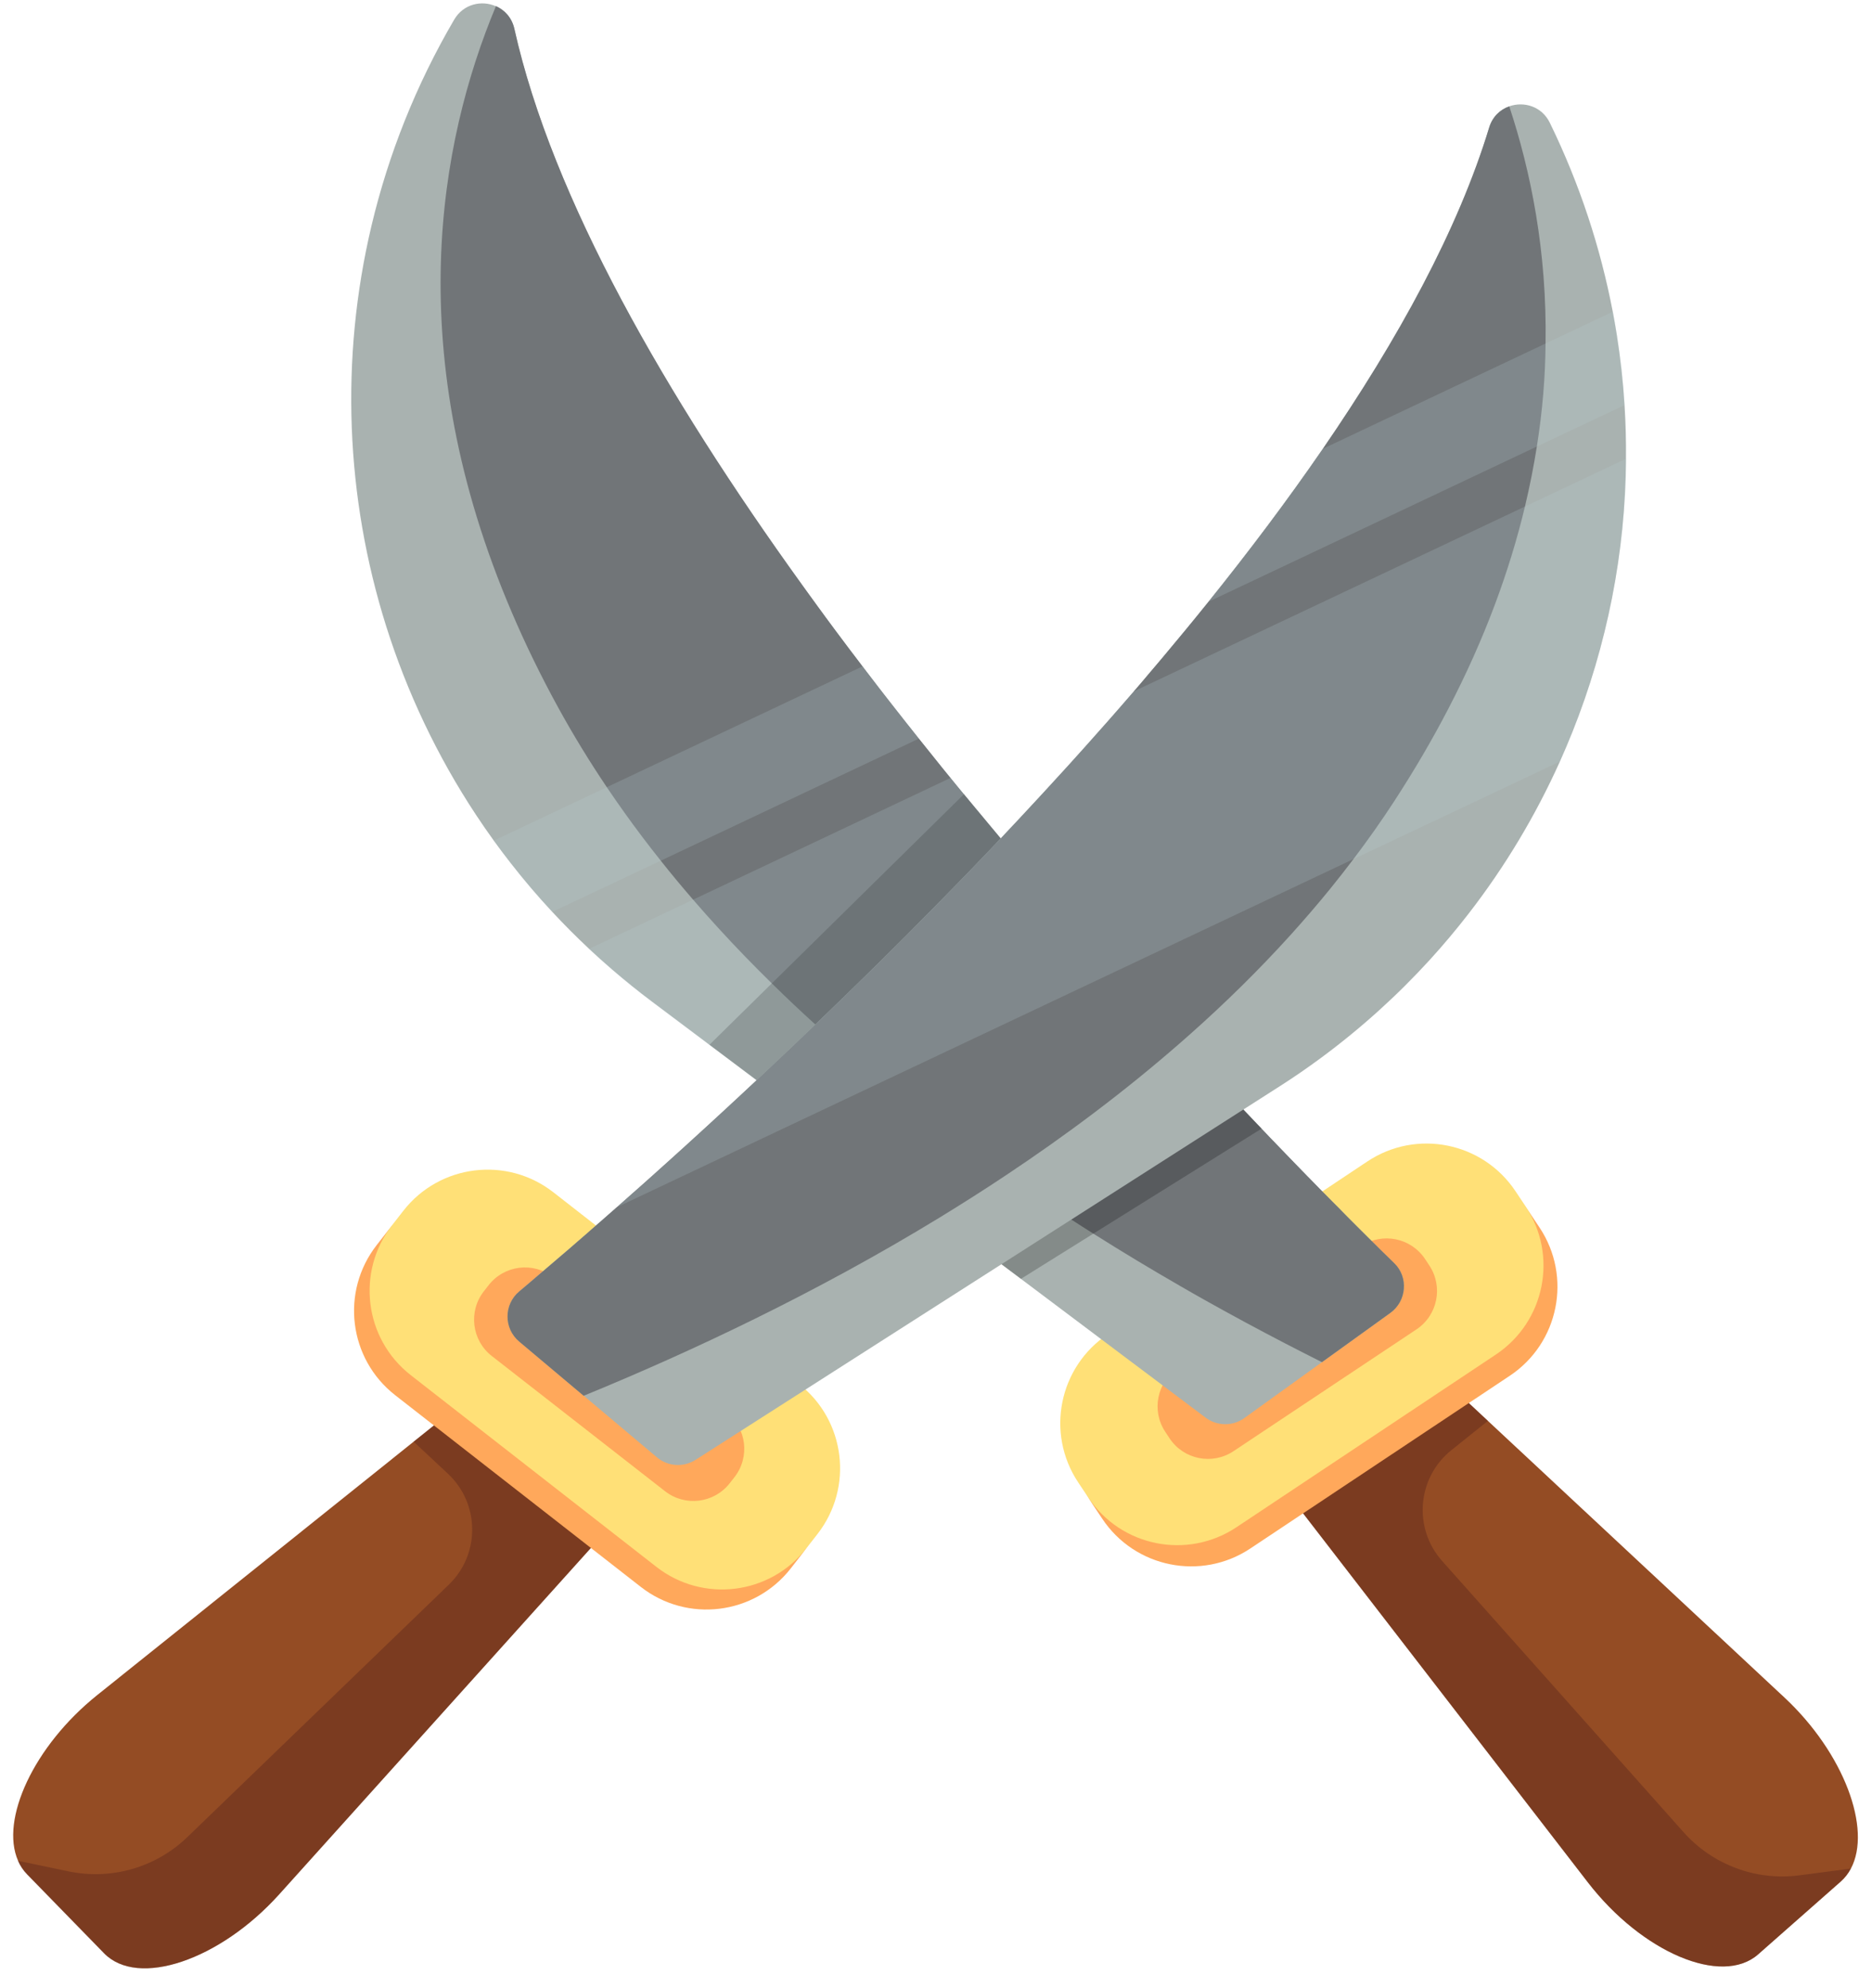
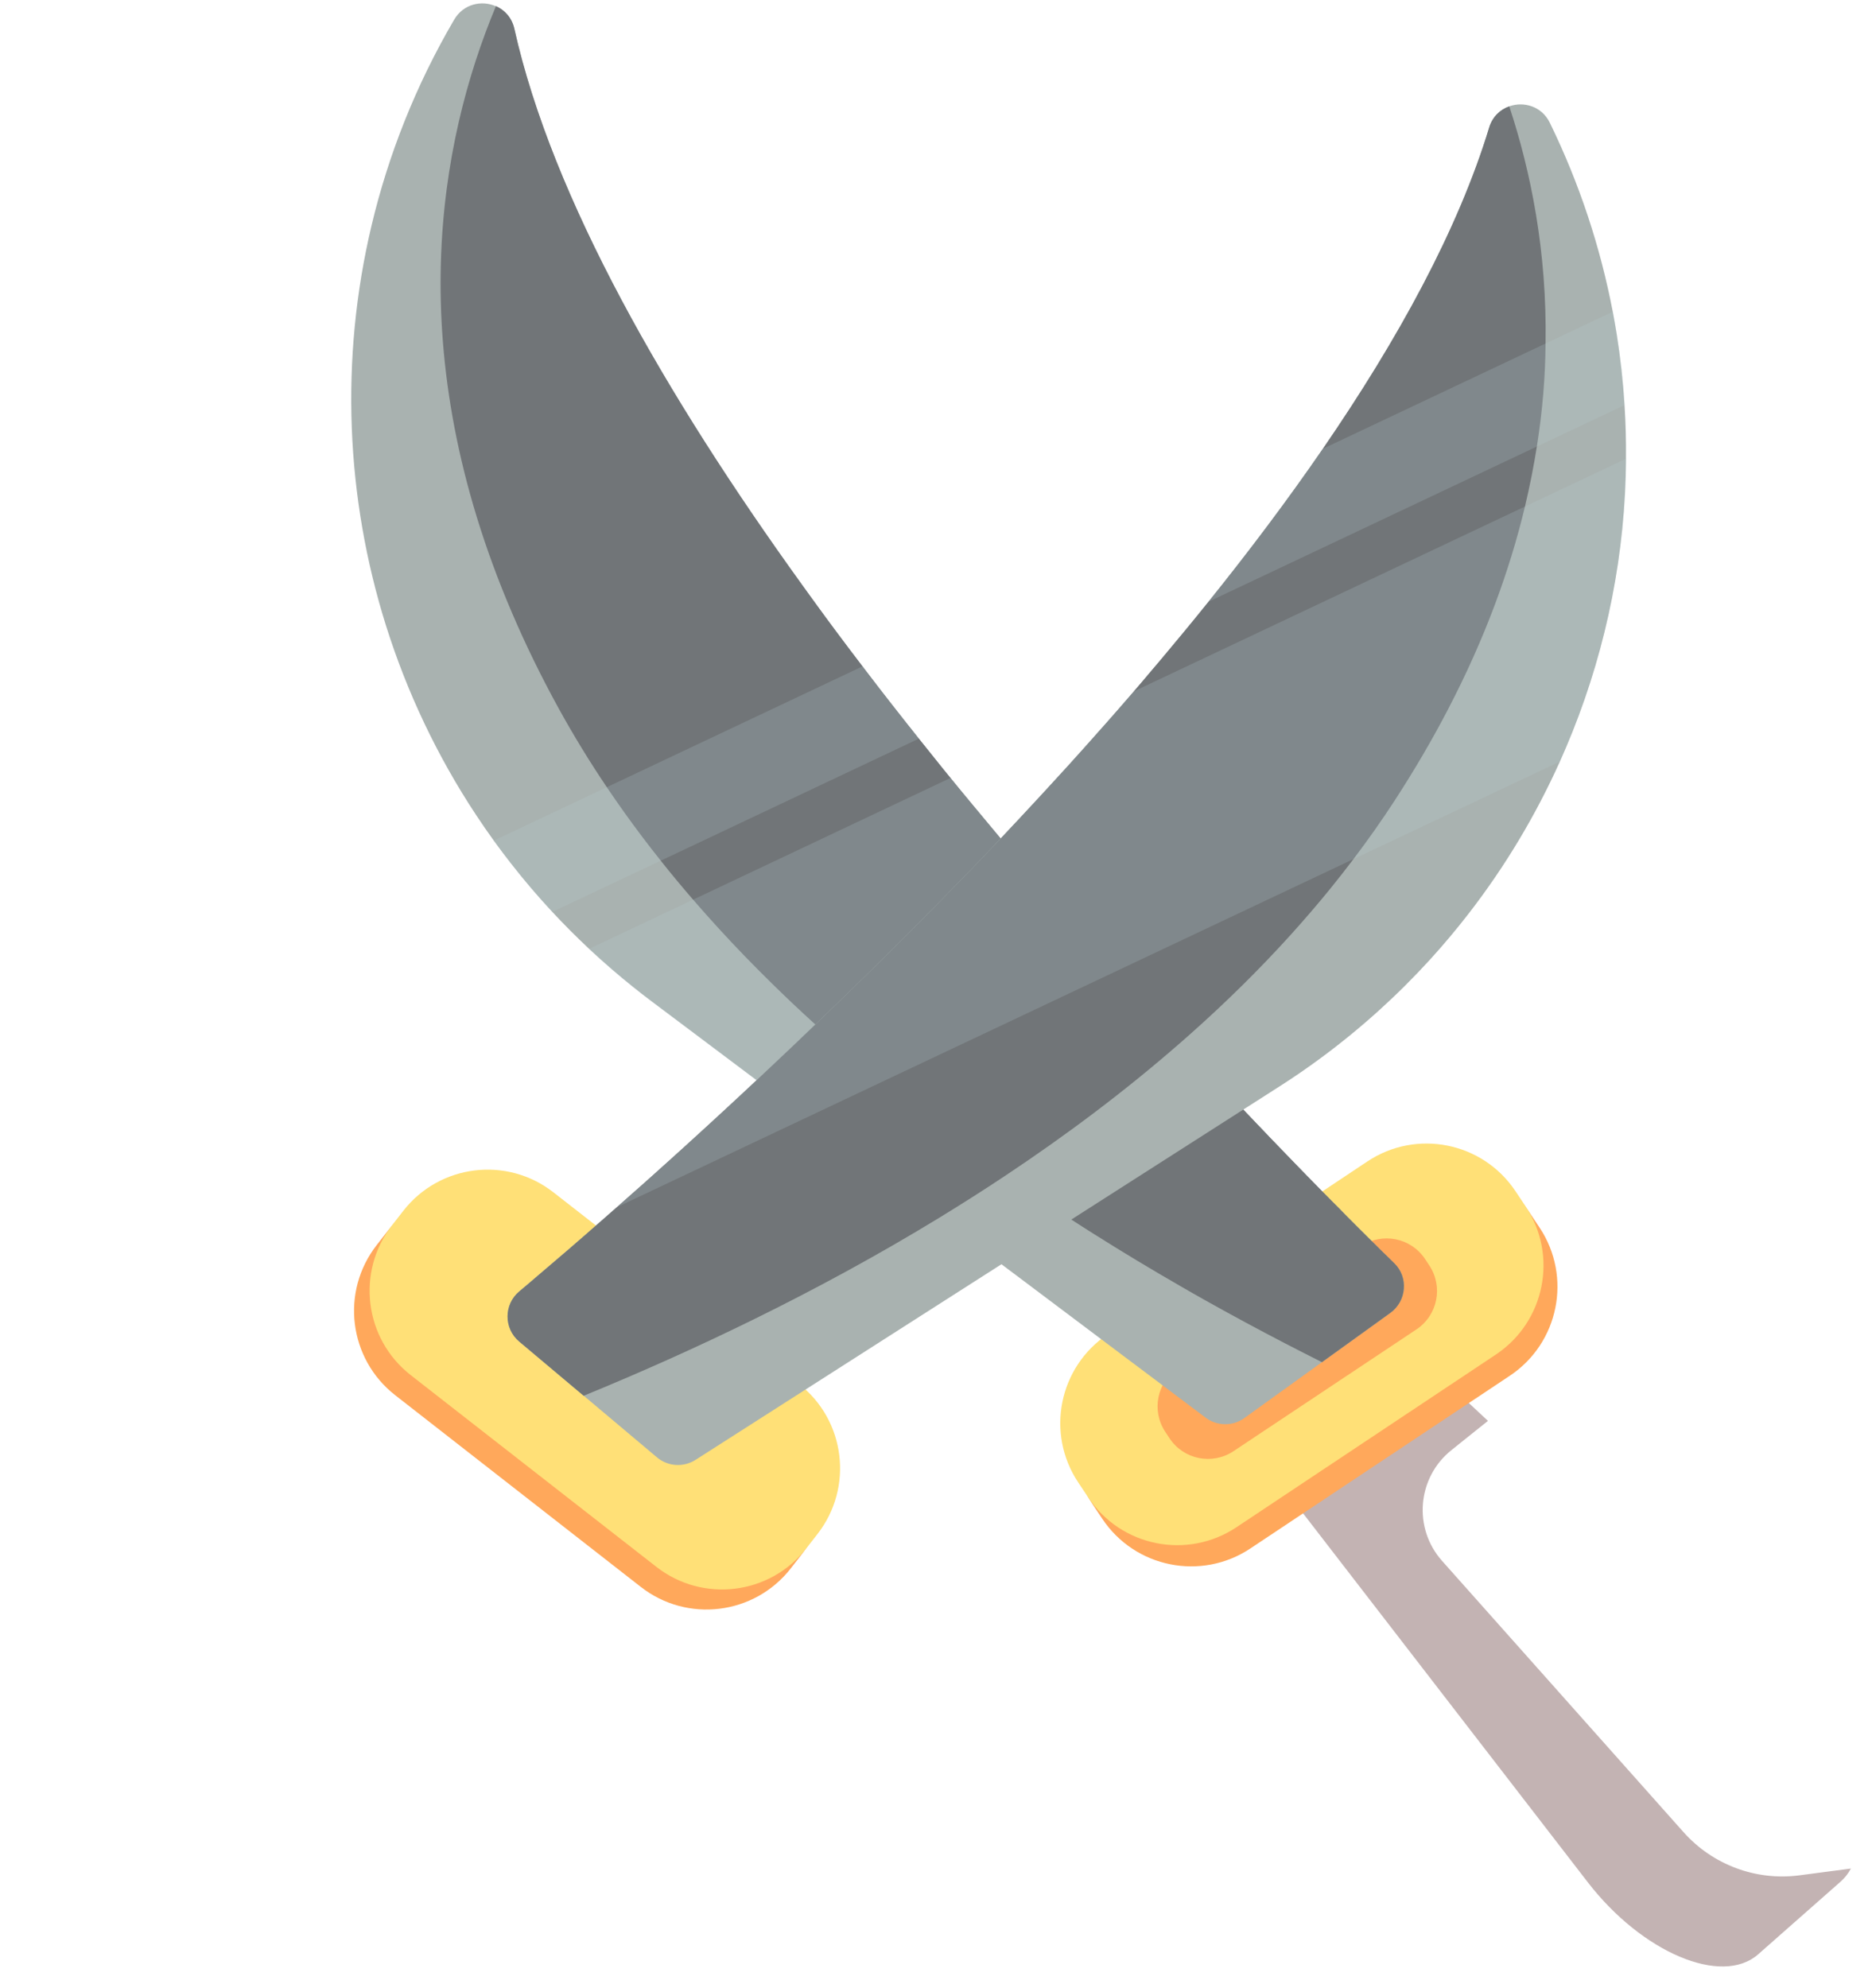
<svg xmlns="http://www.w3.org/2000/svg" height="2963.7" preserveAspectRatio="xMidYMid meet" version="1.0" viewBox="79.4 20.3 2791.7 2963.7" width="2791.7" zoomAndPan="magnify">
  <g>
    <g id="change1_1">
-       <path d="M2447.3,2826.4l-496.8-643.5l-4.7-6.1l50.5-44.5l0.1,0l151.8-133.8l35.2,32.9l115,107.2l442,412.2 c89,83,130.7,196.2,99.2,255.2c-3.9,7.4-9,13.9-15.2,19.4l-123.1,108.5C2647.1,2981.5,2528.2,2931.2,2447.3,2826.4z" fill="#944c24" />
-     </g>
+       </g>
    <g id="change2_1">
      <path d="M2447.3,2826.4l-496.8-643.5l45.8-50.6l0,0l0,0l187.1-101l115,107.2l-54.6,43.7c-51,40.9-57.3,116.2-13.9,165 l360.2,404.5c43.4,48.7,108.1,72.8,172.8,64.3l76.7-10.1c-3.9,7.4-9,13.9-15.2,19.4l-123.1,108.5 C2647.1,2981.5,2528.2,2931.2,2447.3,2826.4z" fill="#491a19" opacity=".33" />
    </g>
    <g id="change3_1">
      <path d="M1723.1,2284.3l-15-22.5c-48.8-73.3-28.9-172.2,44.4-221l386.8-257.4c73.3-48.8,172.2-28.9,221,44.4l15,22.5 c48.8,73.3,28.9,172.2-44.4,221l-386.8,257.4C1870.8,2377.5,1771.9,2357.6,1723.1,2284.3z" fill="#ffa85b" />
    </g>
    <g id="change4_1">
      <path d="M1702.3,2252.7l-15-22.5c-48.8-73.3-28.9-172.2,44.4-221l386.8-257.4c73.3-48.8,172.2-28.9,221,44.4l15,22.5 c48.8,73.3,28.9,172.2-44.4,221l-386.8,257.4C1849.9,2345.9,1751,2326,1702.3,2252.7z" fill="#ffe077" />
    </g>
    <g id="change3_2">
      <path d="M1823.6,2164.6l-6.4-9.7c-21-31.6-12.5-74.2,19.1-95.3l272.9-181.6c31.6-21,74.2-12.5,95.3,19.1l6.4,9.7 c21,31.6,12.5,74.2-19.1,95.3l-272.9,181.6C1887.3,2204.7,1844.6,2196.2,1823.6,2164.6z" fill="#ffa85b" />
    </g>
    <g id="change5_1">
      <path d="M2152.7,1977.6l-101.9,73.4l-115.7,83.3c-17.3,12.5-40.7,12.2-57.8-0.6l-64.4-48.4l-59.7-44.8l-31.8-23.9 l-119.5-89.8l-29.2-21.9l-92.4-69.4l-198.4-149.1l-74.2-55.8l-70.3-52.8l-85.9-64.5c-20.3-15.2-39.9-31.1-58.9-47.4l0,0 c-11.9-10.2-23.4-20.6-34.8-31.2c-19-17.8-37.3-36.1-54.8-55c-21.8-23.4-42.4-47.6-61.9-72.6c-8.7-11.1-17.1-22.3-25.3-33.6 c-9.2-12.7-18-25.5-26.6-38.5c-58-87.8-102.9-182.8-134.1-281.8c-60.2-191.4-68.9-397.8-21.6-596.8 c25.1-105.5,65.9-208.9,123.2-306.8c13.8-23.6,41.1-29.3,62.2-20c13.1,5.8,23.8,17.3,27.5,33.8c56.7,253.8,226.7,548.1,428,827.4 c4.2,5.9,8.5,11.7,12.7,17.6c1.7,2.3,3.4,4.7,5.1,7c0.8,1.1,1.6,2.2,2.4,3.3c1.7,2.3,3.4,4.6,5,6.9c1.8,2.4,3.5,4.8,5.3,7.2 c1.9,2.6,3.8,5.1,5.6,7.7c5,6.8,10.1,13.6,15.1,20.4l4.8,6.4c5.6,7.5,11.2,14.9,16.8,22.4c1.7,2.3,3.4,4.5,5.2,6.8 c3.2,4.2,6.3,8.3,9.5,12.5c1.2,1.6,2.5,3.3,3.7,4.9c1.9,2.5,3.8,5,5.8,7.6c2.2,2.9,4.4,5.7,6.6,8.6c3.6,4.7,7.2,9.4,10.8,14.1 c3,3.9,6,7.7,9,11.6c2.8,3.6,5.6,7.2,8.4,10.8c8.6,11.1,17.3,22.1,26,33.1c1.5,1.9,3,3.8,4.5,5.6c1.9,2.4,3.8,4.8,5.6,7.1 c2.5,3.1,4.9,6.2,7.4,9.3c0.3,0.4,0.6,0.7,0.9,1.1c11.3,14.2,22.7,28.3,34,42.4c0.9,1.1,1.7,2.1,2.6,3.2c2.9,3.6,5.9,7.2,8.8,10.8 c0.3,0.4,0.6,0.7,0.9,1.1c0.4,0.5,0.7,0.9,1.1,1.4c3.9,4.8,7.9,9.6,11.8,14.4c2.4,2.9,4.7,5.7,7.1,8.6c2.7,3.3,5.4,6.6,8.2,9.9 c2.8,3.3,5.5,6.7,8.3,10c3.3,4,6.6,8,10,12l0,0c4.5,5.4,8.9,10.7,13.4,16.1c1.8,2.2,3.7,4.5,5.6,6.7c3.1,3.7,6.1,7.3,9.2,11 c3.8,4.5,7.6,9.1,11.4,13.6c2.3,2.8,4.7,5.5,7,8.3c10.8,12.8,21.7,25.5,32.4,38.1c1.9,2.2,3.8,4.5,5.7,6.7c1.4,1.6,2.7,3.2,4.1,4.7 c1.9,2.2,3.7,4.3,5.6,6.5c2.9,3.3,5.7,6.7,8.6,10c2.8,3.2,5.6,6.4,8.4,9.7c0.6,0.7,1.2,1.4,1.9,2.2c2,2.3,3.9,4.5,5.9,6.8 c0.2,0.2,0.3,0.4,0.5,0.5c1.9,2.2,3.9,4.4,5.8,6.6c1.3,1.5,2.7,3.1,4,4.6c2.4,2.8,4.9,5.5,7.3,8.3c4.3,5,8.7,9.9,13,14.9 c2.6,3,5.2,5.9,7.8,8.9c0.3,0.3,0.5,0.6,0.8,0.9c3.7,4.2,7.4,8.4,11.1,12.6c6,6.8,12,13.5,18,20.2c2.5,2.8,5,5.7,7.6,8.5 c1.7,1.9,3.4,3.8,5.1,5.7c6.3,7.1,12.6,14,18.8,21c3.2,3.5,6.3,7,9.5,10.5c1.3,1.4,2.6,2.9,3.9,4.3c2.6,2.8,5.1,5.7,7.7,8.5 c2.4,2.6,4.8,5.3,7.2,7.9c4.8,5.3,9.5,10.5,14.3,15.7c4.7,5.2,9.5,10.4,14.2,15.5c4.7,5.1,9.3,10.2,14,15.2c2.3,2.5,4.6,5,6.9,7.5 l0,0c2.5,2.7,4.9,5.3,7.4,8c7.3,7.9,14.6,15.8,21.8,23.5c2.4,2.6,4.8,5.2,7.2,7.7c15.5,16.6,30.6,32.7,45.4,48.3 c3.1,3.3,6.2,6.6,9.3,9.9c0.8,0.8,1.5,1.6,2.3,2.4c7.3,7.7,14.6,15.3,21.7,22.8c1.1,1.1,2.2,2.3,3.3,3.4c0.8,0.8,1.6,1.7,2.4,2.5 c4.6,4.8,9.1,9.6,13.6,14.3c1.1,1.1,2.1,2.2,3.2,3.3c0.6,0.6,1.2,1.2,1.8,1.8c1.3,1.3,2.6,2.6,3.8,4c3.8,4,7.6,7.9,11.3,11.7 c0.8,0.8,1.6,1.6,2.4,2.5c1.8,1.9,3.6,3.7,5.4,5.6c2,2.1,4,4.1,6,6.2c7,7.2,13.8,14.1,20.4,21c1.8,1.8,3.5,3.6,5.3,5.4 c3.4,3.5,6.8,7,10.2,10.4c1.1,1.1,2.2,2.3,3.3,3.4c0.2,0.2,0.5,0.5,0.7,0.7c0.9,0.9,1.8,1.8,2.7,2.8c0.2,0.2,0.5,0.5,0.7,0.7 c0.7,0.7,1.3,1.3,2,2c1.3,1.3,2.5,2.5,3.8,3.8c0.8,0.8,1.6,1.6,2.4,2.4c1.6,1.6,3.1,3.2,4.7,4.8c0.8,0.8,1.6,1.6,2.3,2.3 c0.9,0.9,1.7,1.7,2.6,2.6c1.7,1.7,3.4,3.4,5.1,5.1c0.8,0.8,1.7,1.7,2.5,2.5c0.6,0.6,1.2,1.2,1.8,1.9c1.9,1.9,3.7,3.7,5.5,5.6 c1.6,1.6,3.2,3.3,4.8,4.9c2.4,2.4,4.7,4.8,7.1,7.1c2.3,2.3,4.6,4.6,6.9,6.9c1.1,1.1,2.2,2.3,3.4,3.4c1.2,1.2,2.4,2.4,3.5,3.5 c5.2,5.2,10.1,10.1,14.9,14.8c2.8,2.8,5.5,5.5,8.2,8.1c1.6,1.5,3.1,3.1,4.6,4.6c0.3,0.3,0.5,0.5,0.8,0.8c1.1,1.1,2.1,2.1,3.2,3.1 c0.2,0.2,0.3,0.3,0.5,0.5c0.7,0.7,1.5,1.4,2.2,2.1c5,5,9.8,9.6,14.2,13.9C2180,1924.4,2177.3,1959.9,2152.7,1977.6z" fill="#a9b2b0" />
    </g>
    <g id="change6_1">
      <path d="M2152.7,1977.6l-101.9,73.4c-36.5-18.3-74.4-37.9-113.2-58.8c-20.2-10.9-40.6-22.1-61.3-33.7 c-12.2-6.9-24.5-13.8-36.8-21c-42.6-24.5-86-50.6-129.6-78.1c-11-6.9-22-14-33-21.1c-32.6-21.1-65.3-43-97.9-65.7 c-62.2-43.4-124.2-89.9-184.5-139.4c-33.6-27.6-66.8-56.1-99.2-85.6c-22-20-43.7-40.4-64.9-61.3c-13.5-13.3-26.9-26.7-40.1-40.3 c-26.6-27.5-52.4-55.7-77.4-84.6c-16.5-19.1-32.6-38.4-48.2-58.1c-4.6-5.8-9.1-11.6-13.7-17.4c-18.3-23.6-36-47.6-53-72.1 c-4.6-6.6-9.2-13.3-13.7-20c-25.9-38.4-50.1-78-72.4-118.6c-26.4-48.1-49.2-95.1-68.9-141.2C676.7,546.2,734.2,232.5,819,29.4 c13.1,5.8,23.8,17.3,27.5,33.8c56.7,253.8,226.7,548.1,428,827.4c4.2,5.9,8.5,11.7,12.7,17.6c1.7,2.3,3.4,4.7,5.1,7 c0.8,1.1,1.6,2.2,2.4,3.3c1.7,2.3,3.4,4.6,5,6.9c1.8,2.4,3.5,4.8,5.3,7.2c1.9,2.6,3.8,5.1,5.6,7.7c5,6.8,10.1,13.6,15.1,20.4 l4.8,6.4c5.6,7.5,11.2,14.9,16.8,22.4c1.7,2.3,3.4,4.5,5.2,6.8c3.2,4.2,6.3,8.3,9.5,12.5c1.2,1.6,2.5,3.3,3.7,4.9 c1.9,2.5,3.8,5,5.8,7.6c2.2,2.9,4.4,5.7,6.6,8.6c3.6,4.7,7.2,9.4,10.8,14.1c3,3.9,6,7.7,9,11.6c2.8,3.6,5.6,7.2,8.4,10.8 c8.6,11.1,17.3,22.1,26,33.1c1.5,1.9,3,3.8,4.5,5.6c1.9,2.4,3.8,4.8,5.6,7.1c2.5,3.1,4.9,6.2,7.4,9.3c0.3,0.4,0.6,0.7,0.9,1.1 c11.3,14.2,22.7,28.3,34,42.4c0.9,1.1,1.7,2.1,2.6,3.2c2.9,3.6,5.9,7.2,8.8,10.8c0.3,0.4,0.6,0.7,0.9,1.1c0.4,0.5,0.7,0.9,1.1,1.4 c3.9,4.8,7.9,9.6,11.8,14.4c2.4,2.9,4.7,5.7,7.1,8.6c2.7,3.3,5.4,6.6,8.2,9.9c2.8,3.3,5.5,6.7,8.3,10c3.3,4,6.6,8,10,12l0,0 c4.5,5.4,8.9,10.7,13.4,16.1c1.8,2.2,3.7,4.5,5.6,6.7c3.1,3.7,6.1,7.3,9.2,11c3.8,4.5,7.6,9.1,11.4,13.6c2.3,2.8,4.7,5.5,7,8.3 c10.8,12.8,21.7,25.5,32.4,38.1c1.9,2.2,3.8,4.5,5.7,6.7c1.4,1.6,2.7,3.2,4.1,4.7c1.9,2.2,3.7,4.3,5.6,6.5c2.9,3.3,5.7,6.7,8.6,10 c2.8,3.2,5.6,6.4,8.4,9.7c0.6,0.7,1.2,1.4,1.9,2.2c2,2.3,3.9,4.5,5.9,6.8c0.2,0.2,0.3,0.4,0.5,0.5c1.9,2.2,3.9,4.4,5.8,6.6 c1.3,1.5,2.7,3.1,4,4.6c2.4,2.8,4.8,5.5,7.3,8.3l0,0c4.3,5,8.7,9.9,13,14.9c2.6,3,5.2,6,7.8,8.9c0.3,0.3,0.5,0.6,0.8,0.9 c3.7,4.2,7.4,8.4,11.1,12.6c6,6.8,12,13.5,18,20.2c2.5,2.8,5,5.7,7.6,8.5c1.7,1.9,3.4,3.8,5.1,5.7c6.3,7.1,12.6,14,18.8,21 c3.2,3.5,6.3,7,9.5,10.5c1.3,1.4,2.6,2.9,3.9,4.3c2.6,2.8,5.1,5.7,7.7,8.5c2.4,2.6,4.8,5.3,7.2,7.9c4.8,5.3,9.5,10.5,14.3,15.7 c4.7,5.2,9.5,10.4,14.2,15.5c4.7,5.1,9.3,10.2,14,15.2c2.3,2.5,4.6,5,6.9,7.5l0,0c2.5,2.7,4.9,5.3,7.4,8 c7.3,7.9,14.6,15.8,21.8,23.5c2.4,2.6,4.8,5.2,7.2,7.7c15.5,16.6,30.6,32.7,45.4,48.3c3.1,3.3,6.2,6.6,9.3,9.9 c0.8,0.8,1.5,1.6,2.3,2.4c7.3,7.7,14.6,15.3,21.7,22.8c1.1,1.1,2.2,2.3,3.3,3.4c0.8,0.8,1.6,1.7,2.4,2.5c4.6,4.8,9.1,9.6,13.6,14.3 c1.1,1.1,2.1,2.2,3.2,3.3c0.6,0.6,1.2,1.2,1.8,1.8c1.3,1.3,2.6,2.6,3.8,4c3.8,4,7.6,7.9,11.3,11.7c0.8,0.8,1.6,1.6,2.4,2.5 c1.8,1.9,3.6,3.7,5.4,5.6c2,2.1,4,4.1,6,6.2c7,7.2,13.8,14.1,20.4,21c1.8,1.8,3.5,3.6,5.3,5.4c3.4,3.5,6.8,7,10.2,10.4 c1.1,1.1,2.2,2.3,3.3,3.4c0.2,0.2,0.5,0.5,0.7,0.7c0.9,0.9,1.8,1.8,2.7,2.8c0.2,0.2,0.5,0.5,0.7,0.7c0.7,0.7,1.3,1.3,2,2 c1.3,1.3,2.5,2.5,3.8,3.8c0.8,0.8,1.6,1.6,2.4,2.4c1.6,1.6,3.1,3.2,4.7,4.8c0.8,0.8,1.6,1.6,2.3,2.3c0.9,0.9,1.7,1.7,2.6,2.6 c1.7,1.7,3.4,3.4,5.1,5.1c0.8,0.8,1.7,1.7,2.5,2.5c0.6,0.6,1.2,1.2,1.8,1.9c1.9,1.9,3.7,3.7,5.5,5.6c1.6,1.6,3.2,3.3,4.8,4.9 c2.4,2.4,4.7,4.8,7.1,7.1c2.3,2.3,4.6,4.6,6.9,6.9c1.1,1.1,2.2,2.3,3.4,3.4c1.2,1.2,2.4,2.4,3.5,3.5c5.2,5.2,10.1,10.1,14.9,14.8 c2.8,2.8,5.5,5.5,8.2,8.1c1.6,1.5,3.1,3.1,4.6,4.6c0.3,0.3,0.5,0.5,0.8,0.8c1.1,1.1,2.1,2.1,3.2,3.1c0.2,0.2,0.3,0.3,0.5,0.5 c0.7,0.7,1.5,1.4,2.2,2.1c5,5,9.8,9.6,14.2,13.9C2180,1924.3,2177.3,1959.9,2152.7,1977.6z" fill="#717578" />
    </g>
    <g id="change7_1">
-       <path d="M1960.7,1702.9l-250.8,156.5l-108,67.4l-29.2-21.9l-92.4-69.4l-198.4-149.1l-74.2-55.8l-70.3-52.8l93-91.5 l50.3-49.5l0,0l197.1-194l39.2-38.6c2.7,3.3,5.4,6.6,8.2,9.9c2.8,3.3,5.5,6.7,8.3,10c3.3,4,6.6,8,10,12l0,0 c4.5,5.4,8.9,10.7,13.4,16.1c1.8,2.2,3.7,4.5,5.6,6.7c3.1,3.7,6.1,7.3,9.2,11c3.8,4.5,7.6,9.1,11.4,13.6c2.3,2.8,4.7,5.5,7,8.3 c10.8,12.8,21.7,25.5,32.4,38.1c1.9,2.2,3.8,4.5,5.7,6.7c1.4,1.6,2.7,3.2,4.1,4.7c1.9,2.2,3.7,4.3,5.6,6.5c2.9,3.3,5.7,6.7,8.6,10 c2.8,3.2,5.6,6.4,8.4,9.7c0.6,0.7,1.2,1.4,1.9,2.2c2,2.3,3.9,4.5,5.9,6.8c0.2,0.2,0.3,0.4,0.5,0.5c1.9,2.2,3.9,4.4,5.8,6.6 c1.3,1.5,2.7,3.1,4,4.6c2.4,2.8,4.9,5.5,7.3,8.3c4.3,5,8.7,9.9,13,14.9c2.6,3,5.2,5.9,7.8,8.9c0.3,0.3,0.5,0.6,0.8,0.9 c3.7,4.2,7.4,8.4,11.1,12.6c6,6.8,12,13.5,18,20.2c2.5,2.8,5,5.7,7.6,8.5c1.7,1.9,3.4,3.8,5.1,5.7c6.3,7.1,12.6,14,18.8,21 c3.2,3.5,6.3,7,9.5,10.5c1.3,1.4,2.6,2.9,3.9,4.3c2.6,2.8,5.1,5.7,7.7,8.5c2.4,2.6,4.8,5.3,7.2,7.9c4.8,5.3,9.5,10.5,14.3,15.7 c4.7,5.2,9.5,10.4,14.2,15.5c4.7,5.1,9.3,10.2,14,15.2c2.3,2.5,4.6,5,6.9,7.5l0,0c2.5,2.7,4.9,5.3,7.4,8 c7.3,7.9,14.6,15.8,21.8,23.5c2.4,2.6,4.8,5.2,7.2,7.7c15.5,16.6,30.6,32.7,45.4,48.3c3.1,3.3,6.2,6.6,9.3,9.9 c0.8,0.8,1.5,1.6,2.3,2.4c7.3,7.7,14.6,15.3,21.7,22.8c1.1,1.1,2.2,2.3,3.3,3.4C1959.2,1701.3,1960,1702.1,1960.7,1702.9z" opacity=".22" />
-     </g>
+       </g>
    <g id="change1_2">
-       <path d="M495.8,2844.3l543.9-604.2l5.2-5.7l-47-48.2l0-0.1l-141.3-144.9l-37.6,30.1l-122.7,98.2l-471.8,377.7 c-95,76.1-145.1,185.8-118.2,247c3.3,7.6,7.9,14.5,13.7,20.4l114.6,117.5C284.8,2984,407.1,2942.8,495.8,2844.3z" fill="#944c24" />
-     </g>
+       </g>
    <g id="change2_2">
-       <path d="M495.8,2844.3l543.9-604.2l-41.9-54l0,0l0,0l-178.9-114.8l-122.7,98.2l51.1,47.7 c47.8,44.6,48.4,120.2,1.4,165.5L358.8,2759c-46.9,45.3-113.3,64.4-177.1,51.1l-75.7-15.8c3.3,7.6,7.9,14.5,13.7,20.4l114.6,117.5 C284.8,2984,407.1,2942.8,495.8,2844.3z" fill="#491a19" opacity=".33" />
-     </g>
+       </g>
    <g id="change3_3">
      <path d="M1258.7,2358.4l16.6-21.3c54.1-69.4,41.8-169.5-27.6-223.7l-366.3-285.8c-69.4-54.1-169.5-41.8-223.7,27.6 l-16.6,21.3c-54.1,69.4-41.8,169.5,27.6,223.7L1035,2386C1104.4,2440.2,1204.5,2427.8,1258.7,2358.4z" fill="#ffa85b" />
    </g>
    <g id="change4_2">
      <path d="M1281.9,2328.5l16.6-21.3c54.1-69.4,41.8-169.5-27.6-223.7l-366.3-285.8c-69.4-54.1-169.5-41.8-223.7,27.6 l-16.6,21.3c-54.1,69.4-41.8,169.5,27.6,223.7l366.3,285.8C1127.6,2410.3,1227.8,2397.9,1281.9,2328.5z" fill="#ffe077" />
    </g>
    <g id="change3_4">
-       <path d="M1167.6,2231.5l7.2-9.2c23.3-29.9,18-73.1-11.9-96.4l-258.4-201.6c-29.9-23.3-73.1-18-96.4,11.9l-7.2,9.2 c-23.3,29.9-18,73.1,11.9,96.4l258.4,201.6C1101,2266.7,1144.2,2261.4,1167.6,2231.5z" fill="#ffa85b" />
-     </g>
+       </g>
    <g id="change5_2">
      <path d="M2424.3,1111.6c-5.9,14.8-12.2,29.5-18.7,44.1c-36.1,80.2-81.6,156.4-136.2,226.8 c-18.1,23.4-37.2,46.1-57.2,68.1c-48.7,53.4-103.1,102.7-163,146.9l0,0c-20.2,14.9-40.9,29.2-62.3,42.8l-53.2,34l-256.5,164 l-104.2,66.6l-456.3,291.7c-18,11.5-41.4,10-57.7-3.8l-109.1-91.8l-96.1-80.8c-23.2-19.5-23.2-55.2,0-74.7c4.7-4,9.8-8.2,15.2-12.8 c0.8-0.7,1.5-1.3,2.3-2c0.2-0.2,0.4-0.3,0.6-0.5c1.1-0.9,2.3-1.9,3.4-2.9c0.3-0.2,0.5-0.5,0.8-0.7c1.6-1.4,3.3-2.8,4.9-4.2 c8.8-7.5,18.4-15.6,28.6-24.4c1.2-1,2.4-2.1,3.6-3.1c2.4-2.1,4.9-4.2,7.4-6.3c2.5-2.1,5-4.3,7.6-6.5c1.7-1.5,3.4-3,5.2-4.5 c2.6-2.3,5.2-4.5,7.9-6.9c0.9-0.8,1.8-1.5,2.7-2.3c1.8-1.6,3.6-3.1,5.4-4.7c0.9-0.8,1.8-1.6,2.8-2.4c0.8-0.7,1.7-1.4,2.5-2.2 c1.7-1.5,3.3-2.9,5-4.4c0.8-0.7,1.7-1.5,2.5-2.2c1.3-1.2,2.7-2.3,4-3.5c1.9-1.7,3.8-3.4,5.8-5.1c0.2-0.2,0.5-0.4,0.7-0.6 c1.2-1,2.4-2.1,3.6-3.1c3.6-3.1,7.3-6.3,10.9-9.6c1.9-1.7,3.8-3.3,5.7-5c2.1-1.9,4.3-3.8,6.5-5.7c5.1-4.5,10.2-9,15.4-13.6 c2.1-1.9,4.3-3.8,6.4-5.7c1.9-1.7,3.8-3.4,5.8-5.1c0.9-0.8,1.7-1.5,2.6-2.3c4-3.6,8.1-7.2,12.2-10.8c1.4-1.2,2.7-2.4,4.1-3.7 c0.6-0.6,1.3-1.1,1.9-1.7c1.1-1,2.3-2,3.4-3c5.7-5.1,11.4-10.2,17.2-15.5c1.2-1,2.3-2.1,3.5-3.1c8.5-7.6,17.1-15.4,25.8-23.3 c3.3-3,6.7-6.1,10-9.1c15.9-14.4,32.2-29.4,48.9-44.8c2.6-2.4,5.2-4.8,7.7-7.1c7.8-7.2,15.6-14.4,23.5-21.8 c2.6-2.5,5.3-4.9,7.9-7.4c4-3.7,7.9-7.4,11.9-11.1c16.1-15.1,32.5-30.5,49.1-46.3c2.8-2.6,5.5-5.3,8.3-7.9c1.4-1.3,2.8-2.7,4.2-4 c3.4-3.2,6.8-6.5,10.2-9.8c5.2-5,10.4-10,15.7-15c3.4-3.2,6.7-6.5,10.1-9.7c2.7-2.6,5.4-5.2,8.2-7.9c6.5-6.2,12.9-12.5,19.4-18.8 c4-3.9,8-7.8,12.1-11.7c0.3-0.3,0.6-0.6,0.9-0.9c2.8-2.7,5.7-5.5,8.5-8.3c4.7-4.6,9.4-9.2,14.1-13.8c2.6-2.6,5.2-5.2,7.9-7.7 c1.5-1.4,2.9-2.9,4.4-4.3c2.1-2.1,4.2-4.1,6.3-6.2c0.2-0.2,0.3-0.3,0.5-0.5c2.1-2.1,4.3-4.2,6.4-6.3c0.7-0.7,1.3-1.3,2-2 c3-3,6.1-6,9.1-9c3.1-3.1,6.2-6.2,9.3-9.3c2-2,4-4,6.1-6c1.5-1.5,3-2.9,4.4-4.4c2.1-2.1,4.1-4.1,6.2-6.2 c11.7-11.7,23.4-23.6,35.2-35.5c2.5-2.6,5.1-5.2,7.6-7.7c7.5-7.6,14.9-15.2,22.4-22.9c2-2.1,4-4.1,6.1-6.2c4.9-5,9.7-10,14.6-15 l0,0c3.6-3.7,7.2-7.5,10.9-11.2c3-3.1,6-6.2,9-9.4c5.5-5.8,11.1-11.5,16.6-17.3c4.3-4.5,8.6-9,12.8-13.5c0.7-0.8,1.5-1.5,2.2-2.3 c1-1.1,2-2.1,3-3.2c2.2-2.3,4.4-4.6,6.6-7c0.9-1,1.9-2,2.8-3c12.4-13.1,24.8-26.4,37.1-39.7c3-3.2,6-6.5,9-9.7 c2.1-2.2,4.1-4.4,6.2-6.7c1.6-1.8,3.3-3.5,4.9-5.3c9.5-10.3,18.9-20.6,28.4-31c3.1-3.4,6.1-6.7,9.2-10.1c3.3-3.6,6.6-7.2,9.8-10.9 c4-4.4,7.9-8.8,11.9-13.2c2.4-2.7,4.8-5.4,7.2-8.1c7-7.8,13.9-15.6,20.8-23.4c1.9-2.1,3.8-4.3,5.7-6.4c6.2-7,12.3-14,18.5-21.1 l5.2-6c5.1-5.8,10.1-11.7,15.2-17.5c0.5-0.6,1-1.1,1.4-1.7c2.1-2.4,4.1-4.8,6.2-7.2c1.9-2.2,3.9-4.5,5.8-6.8 c1.9-2.1,3.7-4.3,5.5-6.5c0.9-1,1.8-2.1,2.6-3.1c1.9-2.2,3.8-4.4,5.6-6.6c4.7-5.5,9.4-11,14-16.5c23.7-28.2,47.2-56.6,70.1-85.1 c60.7-75.4,118.2-151.8,170.7-228.1c113-164.3,202.3-327.8,248.4-479.5c4.9-16.2,16.5-26.9,30-31.6c21.8-7.7,48.6,0,60.5,24.6 c44.6,91.4,75.6,186.3,93.9,282.1c2.1,11,4,22.1,5.8,33.2c5.6,35.3,9.5,70.6,11.7,106c1.7,26.6,2.4,53.3,2.1,79.9 C2503.5,844,2476,982.3,2424.3,1111.6z" fill="#a9b2b0" />
    </g>
    <g id="change6_2">
      <path d="M2371.3,686c-4.6,29.2-10.5,58.9-17.7,89.3c-22.9,95.7-59.8,197.1-115.1,303.1 c-23.1,44.4-49.5,89.6-79.4,135.6c-19.3,29.7-39.8,58.7-61.2,86.9c-11.4,15.1-23.1,30-35.1,44.8c-18.8,23.1-38.3,45.7-58.3,67.9 c-47.4,52.4-98,102.1-151,149.1c-4.4,3.9-8.9,7.8-13.3,11.7c-82.8,72.4-170.9,138.3-261,198.2c-32.7,21.8-65.7,42.7-98.7,62.9 c-183.8,112.2-370.2,199.9-530.7,265.6l-96.1-80.8c-23.2-19.5-23.2-55.2,0-74.7c4.7-4,9.8-8.2,15.2-12.8c0.8-0.7,1.5-1.3,2.3-2 c0.2-0.2,0.4-0.3,0.6-0.5c1.1-0.9,2.3-1.9,3.4-2.9c0.3-0.2,0.5-0.5,0.8-0.7c1.6-1.4,3.3-2.8,4.9-4.2c8.8-7.5,18.4-15.6,28.6-24.4 c1.2-1,2.4-2.1,3.6-3.1c2.4-2.1,4.9-4.2,7.4-6.3c2.5-2.1,5-4.3,7.6-6.5c1.7-1.5,3.4-3,5.2-4.5c2.6-2.3,5.2-4.5,7.9-6.9 c0.9-0.8,1.8-1.5,2.7-2.3c1.8-1.6,3.6-3.1,5.4-4.7c0.9-0.8,1.8-1.6,2.8-2.4c0.8-0.7,1.7-1.4,2.5-2.2c1.7-1.5,3.3-2.9,5-4.4 c0.8-0.7,1.7-1.5,2.5-2.2c1.3-1.2,2.7-2.3,4-3.5c1.9-1.7,3.8-3.4,5.8-5.1c0.2-0.2,0.5-0.4,0.7-0.6c1.2-1,2.4-2.1,3.6-3.1 c3.6-3.1,7.3-6.3,10.9-9.6c1.9-1.7,3.8-3.3,5.7-5c2.1-1.9,4.3-3.8,6.5-5.7c5.1-4.5,10.2-9,15.4-13.6c2.1-1.9,4.3-3.8,6.4-5.7 c1.9-1.7,3.8-3.4,5.8-5.1c0.9-0.8,1.7-1.5,2.6-2.3c4-3.6,8.1-7.2,12.2-10.8c1.4-1.2,2.7-2.4,4.1-3.7c0.6-0.6,1.3-1.1,1.9-1.7 c1.1-1,2.3-2,3.4-3c5.7-5.1,11.4-10.2,17.2-15.5c1.2-1,2.3-2.1,3.5-3.1c8.5-7.6,17.1-15.4,25.8-23.3c3.3-3,6.7-6.1,10-9.1 c15.9-14.4,32.2-29.4,48.9-44.8c2.6-2.4,5.2-4.8,7.7-7.1c7.8-7.2,15.6-14.4,23.5-21.8c2.6-2.5,5.3-4.9,7.9-7.4 c4-3.7,7.9-7.4,11.9-11.1c16.1-15.1,32.5-30.5,49.1-46.3c2.8-2.6,5.5-5.3,8.3-7.9c1.4-1.3,2.8-2.7,4.2-4c3.4-3.2,6.8-6.5,10.2-9.8 c5.2-5,10.4-10,15.7-15c3.4-3.2,6.7-6.5,10.1-9.7c2.7-2.6,5.4-5.2,8.2-7.9c6.5-6.2,12.9-12.5,19.4-18.8c4-3.9,8-7.8,12.1-11.7 c0.3-0.3,0.6-0.6,0.9-0.9c2.8-2.7,5.7-5.5,8.5-8.3c4.7-4.6,9.4-9.2,14.1-13.8l0,0c2.6-2.6,5.2-5.2,7.9-7.7c1.5-1.4,2.9-2.9,4.4-4.3 c2.1-2.1,4.2-4.1,6.3-6.2c0.2-0.2,0.3-0.3,0.5-0.5c2.1-2.1,4.3-4.2,6.4-6.3c0.7-0.7,1.3-1.3,2-2c3-3,6.1-6,9.1-9 c3.1-3.1,6.2-6.2,9.3-9.3c2-2,4-4,6.1-6c1.5-1.5,3-2.9,4.4-4.4c2.1-2.1,4.1-4.1,6.2-6.2c11.7-11.7,23.4-23.6,35.2-35.5 c2.5-2.6,5.1-5.2,7.6-7.7c7.5-7.6,14.9-15.2,22.4-22.9c2-2.1,4-4.1,6.1-6.2c4.9-5,9.7-10,14.6-15l0,0c3.6-3.7,7.2-7.5,10.9-11.2 c3-3.1,6-6.2,9-9.4c5.5-5.8,11.1-11.5,16.6-17.3c4.3-4.5,8.6-9,12.9-13.5c0.7-0.8,1.5-1.5,2.2-2.3c1-1.1,2-2.1,3-3.2 c2.2-2.3,4.4-4.6,6.6-7c0.9-1,1.9-2,2.8-3c12.4-13.1,24.8-26.4,37.1-39.7c3-3.2,6-6.5,9-9.7c2.1-2.2,4.1-4.4,6.2-6.7 c1.6-1.8,3.3-3.5,4.9-5.3c9.5-10.3,18.9-20.6,28.4-31c3.1-3.4,6.1-6.7,9.2-10.1c3.3-3.6,6.6-7.2,9.8-10.9c4-4.4,7.9-8.8,11.9-13.2 c2.4-2.7,4.8-5.4,7.2-8.1c7-7.8,13.9-15.6,20.8-23.4c1.9-2.1,3.8-4.3,5.7-6.4c6.2-7,12.3-14,18.5-21.1l5.2-6 c5.1-5.8,10.1-11.7,15.2-17.5c0.5-0.6,1-1.1,1.4-1.7c2.1-2.4,4.1-4.8,6.2-7.2c1.9-2.2,3.9-4.5,5.8-6.8c1.9-2.1,3.7-4.3,5.5-6.5 c0.9-1,1.8-2.1,2.6-3.1c1.9-2.2,3.8-4.4,5.6-6.6c4.7-5.5,9.4-11,14-16.5c23.7-28.2,47.2-56.6,70.1-85.1 c60.7-75.4,118.2-151.8,170.7-228.1c113-164.3,202.3-327.8,248.4-479.5c4.9-16.2,16.5-26.9,30-31.6c32,96.6,56.4,216.3,54.1,354.1 C2383.9,581.3,2379.8,632.6,2371.3,686z" fill="#717578" />
    </g>
    <g id="change8_1">
      <path d="M1442.4,1112.1c2.5,3.1,4.9,6.2,7.4,9.3l-385.1,182L903,1379.7c-21.8-23.4-42.4-47.6-61.9-72.6 c-8.7-11.1-17.1-22.3-25.3-33.6l168.4-79.6l381.5-180.2c1.9,2.5,3.8,5,5.8,7.6c2.2,2.9,4.4,5.7,6.6,8.6c3.6,4.7,7.2,9.4,10.8,14.1 c3,3.9,6,7.7,9,11.6c2.8,3.6,5.6,7.2,8.4,10.8c8.6,11.1,17.3,22.1,26,33.1c1.5,1.9,3,3.8,4.5,5.6 C1438.6,1107.4,1440.5,1109.7,1442.4,1112.1z" fill="#b9cfd4" opacity=".22" />
    </g>
    <g id="change8_2">
      <path d="M2502.3,624.1l-131.3,62l-489.7,231.4C1942,842,1999.6,765.6,2052,689.4l332.5-157.1l100.3-47.4 c2.1,11,4,22.1,5.8,33.2C2496.2,553.4,2500.1,588.7,2502.3,624.1z" fill="#b9cfd4" opacity=".22" />
    </g>
    <g id="change8_3">
      <path d="M2424.1,1111.6c-5.9,14.8-12.2,29.5-18.7,44.1L2097.8,1301l-354.2,167.3l-349.1,164.9l-112.6,53.2L999.3,1820 c5.1-4.5,10.2-9,15.4-13.6c2.1-1.9,4.3-3.8,6.4-5.7c1.9-1.7,3.8-3.4,5.8-5.1c0.9-0.8,1.7-1.5,2.6-2.3c4-3.6,8.1-7.2,12.2-10.8 c1.4-1.2,2.7-2.4,4.1-3.7c0.6-0.6,1.3-1.1,1.9-1.7c1.1-1,2.3-2,3.4-3c5.7-5.1,11.4-10.2,17.2-15.5c1.2-1,2.3-2.1,3.5-3.1 c8.5-7.6,17.1-15.4,25.8-23.3c3.3-3,6.7-6.1,10-9.1c15.9-14.4,32.2-29.4,48.9-44.8c2.6-2.4,5.2-4.8,7.7-7.1 c7.8-7.2,15.6-14.4,23.5-21.8c2.6-2.5,5.3-4.9,7.9-7.4c4-3.7,7.9-7.4,11.9-11.1l-70.3-52.8l-85.9-64.5 c-20.3-15.2-39.9-31.1-58.9-47.4l0,0c-11.9-10.2-23.4-20.6-34.8-31.2l155-73.3L1497,1180c0.4,0.5,0.7,0.9,1.1,1.4 c3.9,4.8,7.9,9.6,11.8,14.4c2.4,2.9,4.7,5.7,7.1,8.6c2.7,3.3,5.4,6.6,8.2,9.9c2.8,3.3,5.5,6.7,8.3,10c3.3,4,6.6,8,10,12l0,0 c4.5,5.4,8.9,10.7,13.4,16.1c1.8,2.2,3.7,4.5,5.6,6.7c3.1,3.7,6.1,7.3,9.2,11c2.2-2.3,4.4-4.6,6.6-7c0.9-1,1.9-2,2.8-3 c12.4-13.1,24.8-26.4,37.1-39.7c3-3.2,6-6.5,9-9.7c2.1-2.2,4.1-4.4,6.2-6.7c1.6-1.8,3.3-3.5,4.9-5.3c9.5-10.3,18.9-20.6,28.4-31 c3.1-3.4,6.1-6.7,9.2-10.1c3.3-3.6,6.6-7.2,9.8-10.9c4-4.4,7.9-8.8,11.9-13.2c2.4-2.7,4.8-5.4,7.2-8.1c7-7.8,13.9-15.6,20.8-23.4 c1.9-2.1,3.8-4.3,5.7-6.4c6.2-7,12.3-14,18.5-21.1l5.2-6c5.1-5.8,10.1-11.7,15.2-17.5l583.4-275.6l151.1-71.4 C2503.3,844,2475.8,982.3,2424.1,1111.6z" fill="#b9cfd4" opacity=".22" />
    </g>
  </g>
</svg>